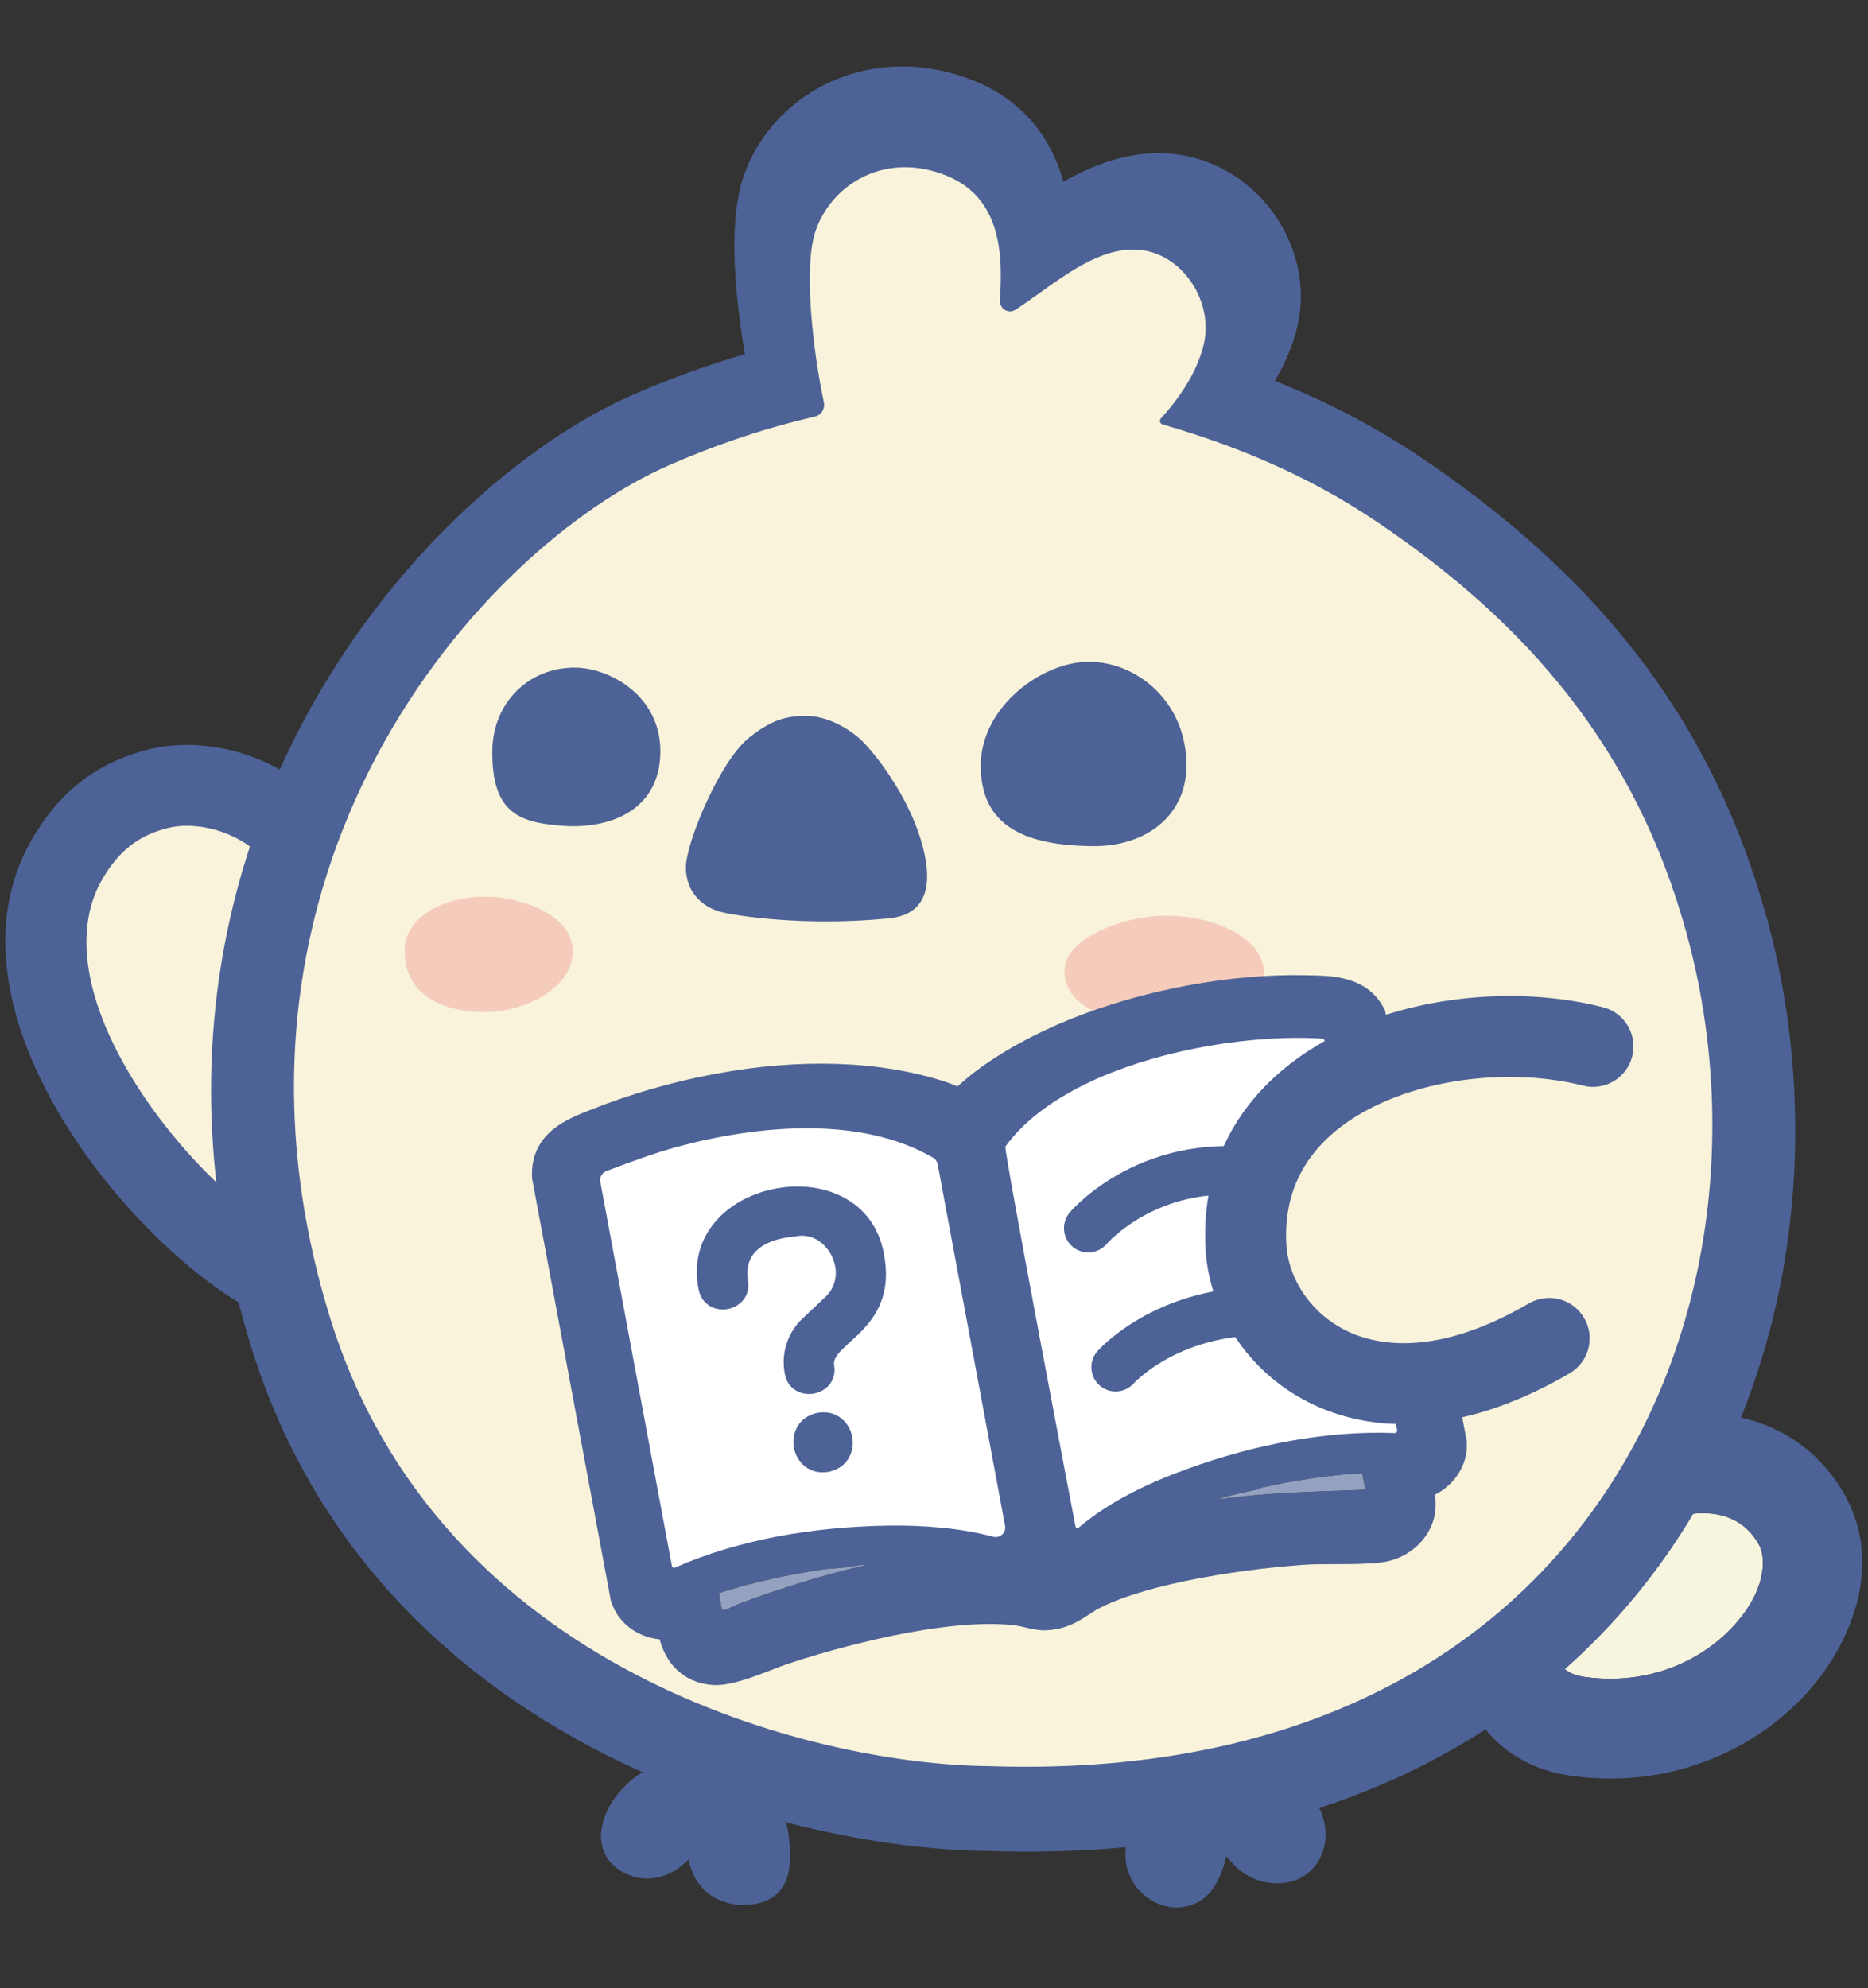
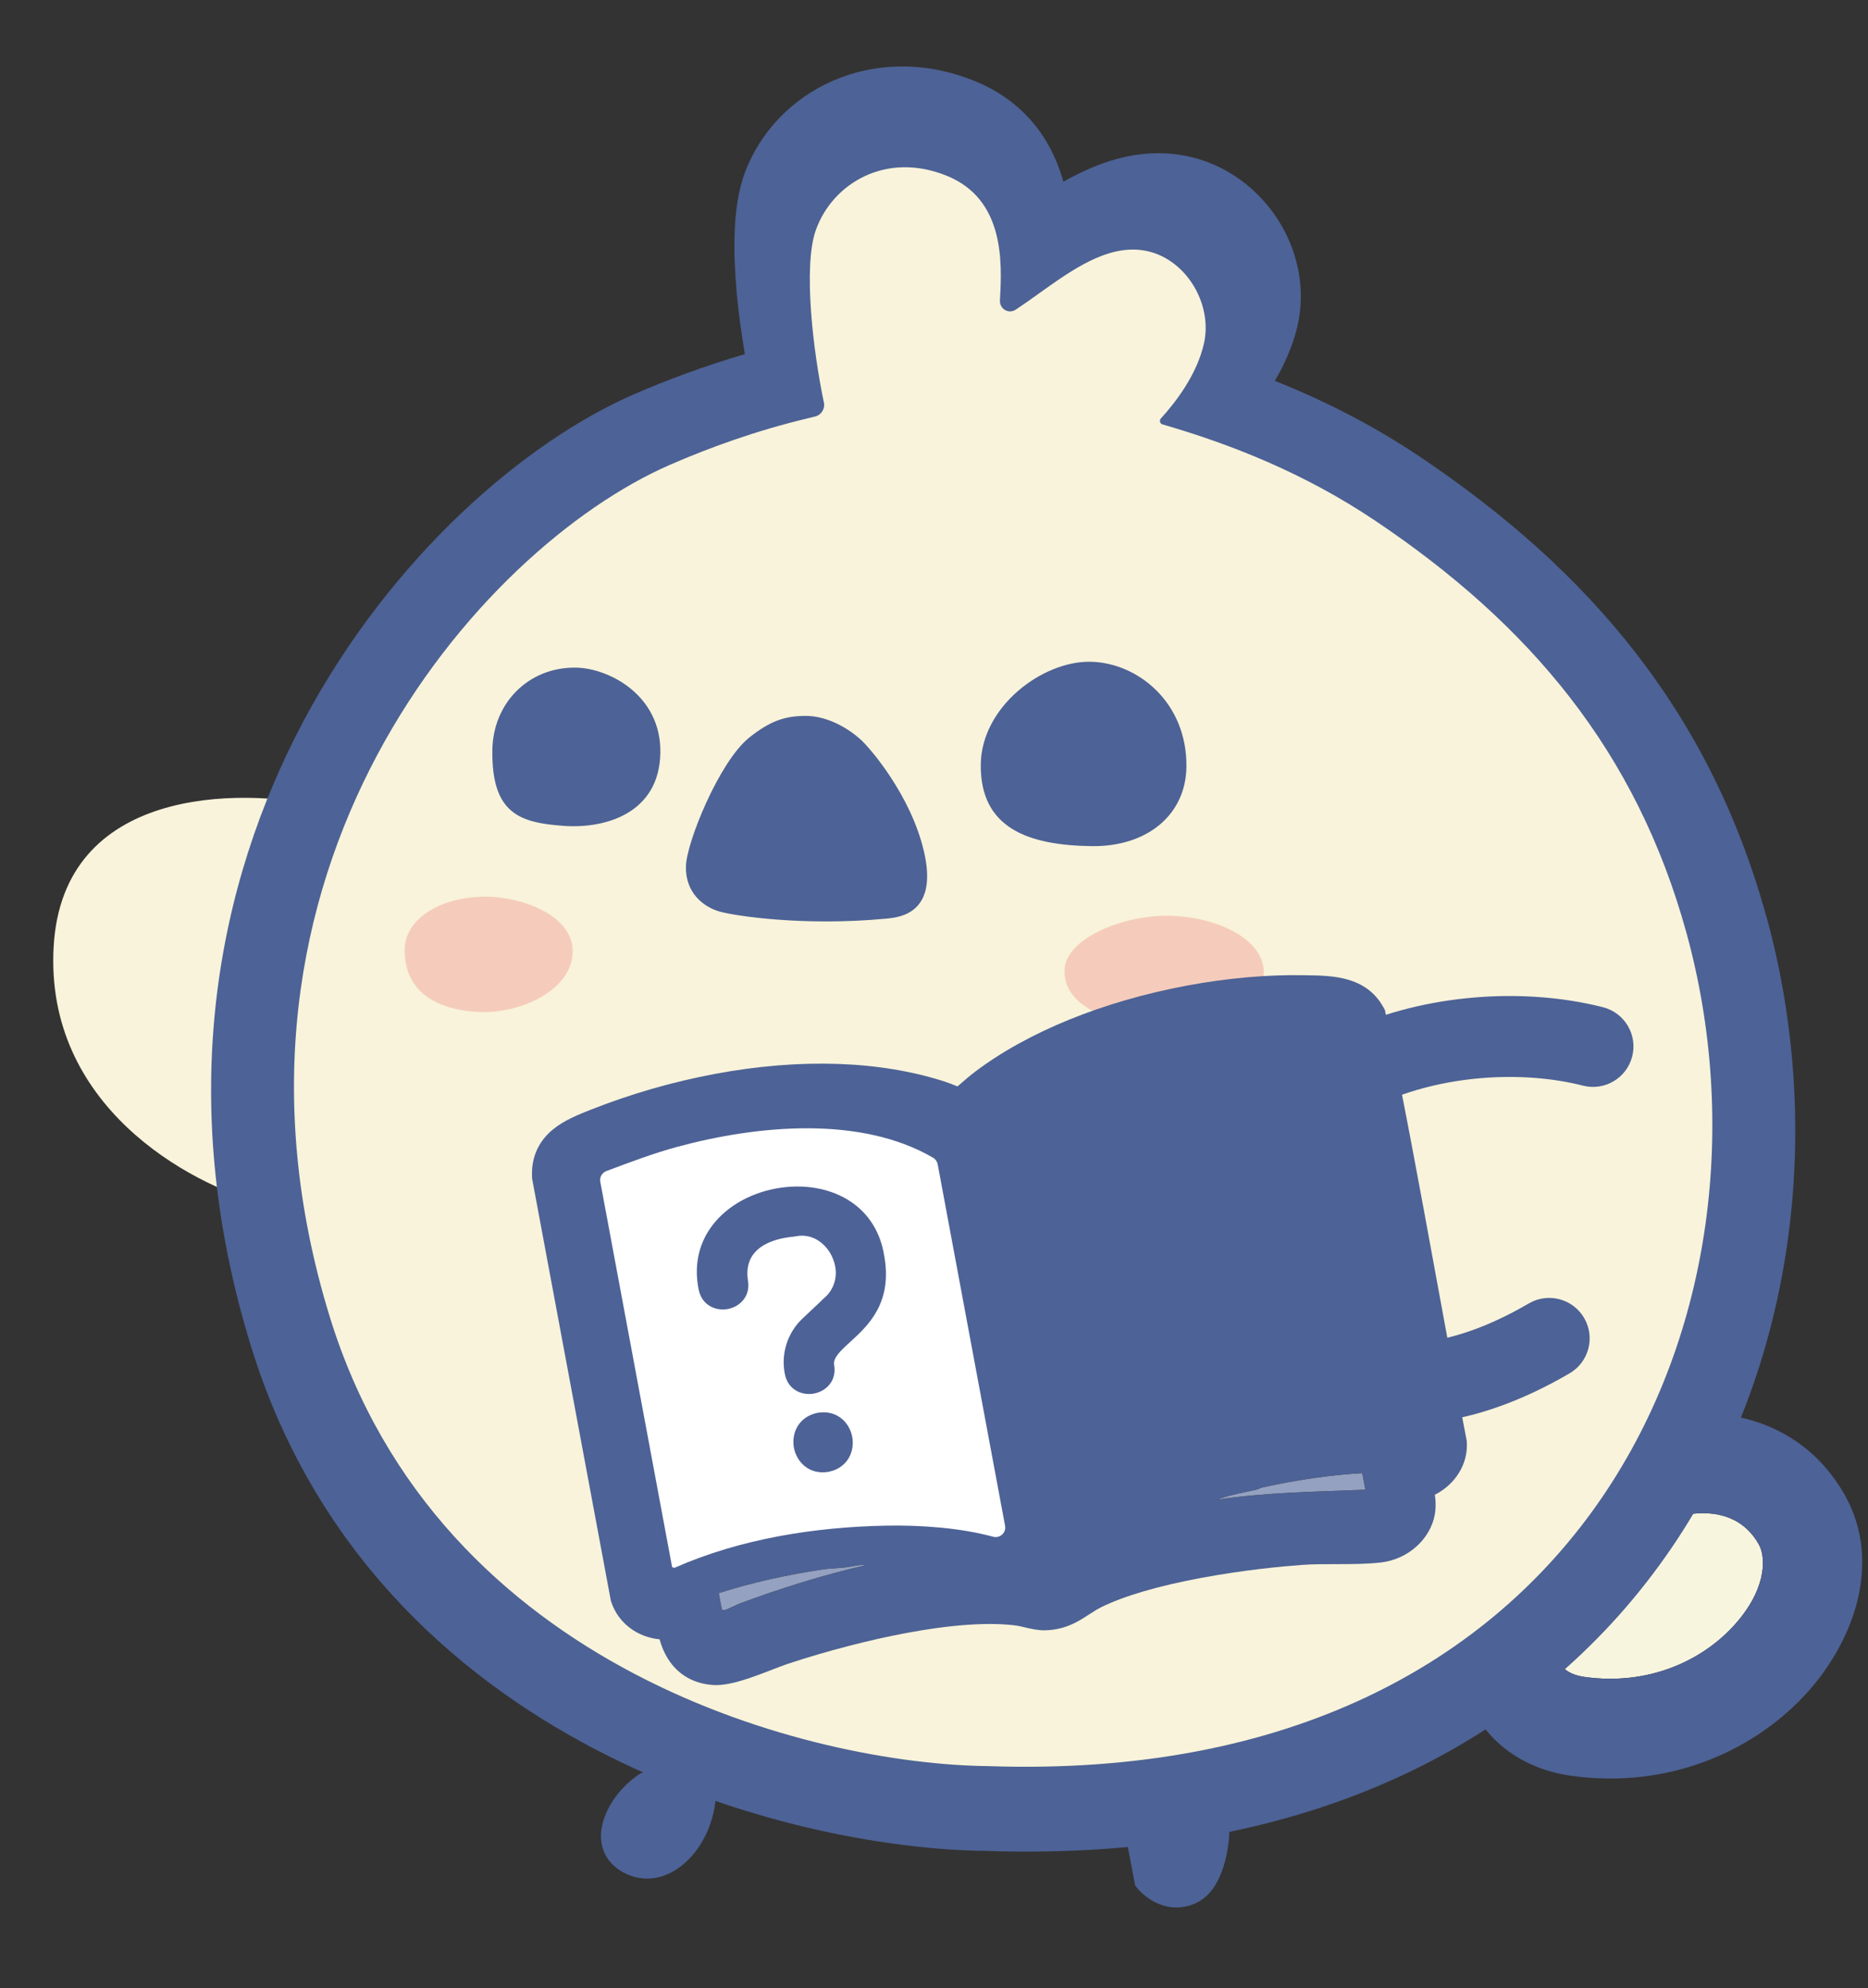
<svg xmlns="http://www.w3.org/2000/svg" width="156" height="166" viewBox="0 0 156 166" fill="none">
  <rect x="0" y="0" width="156" height="166" fill="#333333" stroke="none" />
  <g clip-path="url(#clip0_1770_21061)">
    <path fill-rule="evenodd" clip-rule="evenodd" d="M141.785 126.354C139.383 126.488 136.607 127.776 134.545 130.184C133.866 130.977 132.954 131.449 131.999 131.585C132.086 132.57 131.829 133.59 131.197 134.445C130.028 136.027 129.883 137.55 130.126 138.431C130.24 138.845 130.438 139.149 130.708 139.379C130.977 139.61 131.472 139.895 132.362 140.017C137.622 140.737 141.974 138.703 144.615 135.922C147.484 132.9 147.543 130.124 146.878 128.941C145.846 127.103 144.078 126.226 141.785 126.354Z" fill="#F8F5DF" />
    <path fill-rule="evenodd" clip-rule="evenodd" d="M141.785 126.353C139.383 126.487 136.607 127.775 134.545 130.183C133.866 130.977 132.954 131.449 131.999 131.585C132.086 132.57 131.828 133.589 131.197 134.444C130.027 136.027 129.883 137.55 130.125 138.43C130.24 138.845 130.438 139.149 130.707 139.379C130.977 139.609 131.471 139.894 132.361 140.016C137.622 140.737 141.974 138.703 144.615 135.922C147.484 132.9 147.543 130.124 146.878 128.94C145.845 127.103 144.078 126.226 141.785 126.353ZM127.304 127.83C126.252 127.981 125.257 128.538 124.572 129.466C122.158 132.733 121.122 136.874 122.165 140.661C123.276 144.693 126.571 147.632 131.25 148.272C139.312 149.377 146.244 146.253 150.582 141.685C154.69 137.358 157.303 130.593 154.066 124.832C151.239 119.803 146.225 117.761 141.329 118.034C136.542 118.301 131.721 120.733 128.293 124.737C127.532 125.626 127.209 126.746 127.304 127.83Z" fill="#4D6296" />
    <path d="M4.481 79.023C3.717 92.293 15.753 98.876 22.059 100.52L24.58 83.931L27.1 67.343C19.879 65.707 5.246 65.754 4.481 79.023Z" fill="#F8F3DA" />
    <path fill-rule="evenodd" clip-rule="evenodd" d="M147.519 76.558C142.823 59.481 132.747 47.648 118.6 38.147C114.538 35.419 110.433 33.383 106.463 31.795C107.24 30.478 107.925 28.983 108.322 27.361C109.926 20.799 105.213 13.848 98.364 12.902C95.349 12.488 92.663 13.299 90.56 14.27C89.96 14.549 89.369 14.853 88.803 15.174C88.778 15.098 88.761 15.013 88.736 14.937C87.773 11.627 85.518 8.341 81.118 6.652C72.832 3.46 64.808 7.547 62.224 14.363C61.608 15.993 61.413 17.826 61.354 19.372C61.295 21.01 61.371 22.758 61.523 24.448C61.684 26.187 61.928 27.944 62.207 29.566C58.812 30.562 55.687 31.728 52.908 32.935C34.843 40.824 8.255 71.06 20.941 112.343C26.101 129.142 37.571 139.691 49.606 146C61.548 152.258 74.2 154.454 82.367 154.539C110.002 155.485 128.896 144.902 139.563 129.286C150.12 113.821 152.291 93.889 147.527 76.55L147.519 76.558ZM133.549 125.19C124.462 138.5 108.068 148.154 82.579 147.267H82.536H82.494C75.324 147.191 63.803 145.232 52.993 139.556C42.25 133.923 32.368 124.733 27.909 110.207C16.524 73.172 40.417 46.331 55.839 39.599C58.314 38.518 61.05 37.488 64.015 36.609C65.18 39.734 66.827 42.429 69.048 44.489C72.038 47.268 75.737 48.603 79.69 48.611C86.869 48.62 94.487 44.304 101.506 37.707C105.796 39.245 110.213 41.297 114.538 44.194C127.561 52.935 136.353 63.434 140.492 78.492C144.765 94.05 142.73 111.727 133.541 125.19H133.549Z" fill="#4D6296" />
-     <path d="M12.417 62.569C16.669 61.506 23.193 62.55 27.709 67.855L27.924 68.11L28.03 68.248C29.09 69.686 28.847 71.72 27.448 72.864C26.049 74.009 24.008 73.845 22.808 72.521L22.694 72.389L22.439 72.09C19.774 69.084 16.073 68.619 14.057 69.123C11.886 69.666 10.275 70.706 8.871 72.874L8.593 73.323C5.848 77.947 7.365 84.487 11.766 91.17C13.875 94.372 16.471 97.312 19.04 99.623C21.659 101.981 24.036 103.491 25.656 104.081C27.41 104.719 28.314 106.657 27.676 108.411C27.038 110.164 25.1 111.068 23.346 110.431C20.567 109.42 17.441 107.273 14.52 104.645C11.549 101.971 8.567 98.597 6.122 94.885C1.417 87.74 -2.072 78.051 2.783 69.873L3.008 69.503C5.361 65.725 8.46 63.559 12.417 62.569Z" fill="#4D6296" />
    <path fill-rule="evenodd" clip-rule="evenodd" d="M53.178 148.274C53.965 147.632 55.387 147.814 56.386 147.383L59.796 149.59L59.794 149.691C59.674 154.317 55.716 158.383 51.951 156.28C48.792 154.401 50.304 150.349 53.178 148.274Z" fill="#4D6296" />
-     <path fill-rule="evenodd" clip-rule="evenodd" d="M61.908 159.059C57.211 158.74 56.367 153.865 58.533 149.684L62.57 149.233L62.632 149.313C63.457 150.376 65.35 151.304 65.751 152.55C66.195 155.246 66.485 159.059 61.908 159.059Z" fill="#4D6296" />
-     <path fill-rule="evenodd" clip-rule="evenodd" d="M94.106 153.776C94.311 152.872 97.004 148.433 97.48 147.562L101.173 147.231L101.228 147.305C103.159 149.91 103.065 154.825 101.478 157.411C100.776 158.555 99.81 159.076 98.725 159.229C97.019 159.47 95.486 158.395 94.795 157.411C94.151 156.495 93.775 155.234 94.106 153.776Z" fill="#4D6296" />
-     <path fill-rule="evenodd" clip-rule="evenodd" d="M109.287 156.345C107.663 157.734 104.738 157.524 103.006 155.656C100.445 152.894 98.9 150.701 98.414 148.119L101.529 145.213L101.618 145.236C102.809 145.536 105.327 147.249 107.896 148.641C111.088 150.37 111.556 154.405 109.287 156.345Z" fill="#4D6296" />
+     <path fill-rule="evenodd" clip-rule="evenodd" d="M94.106 153.776C94.311 152.872 97.004 148.433 97.48 147.562L101.173 147.231L101.228 147.305C103.159 149.91 103.065 154.825 101.478 157.411C100.776 158.555 99.81 159.076 98.725 159.229C97.019 159.47 95.486 158.395 94.795 157.411Z" fill="#4D6296" />
    <path d="M68.13 19.215C69.518 15.305 74.006 12.6 79.098 14.689C83.873 16.648 83.697 21.841 83.506 25.051C83.461 25.796 84.218 26.255 84.841 25.844C85.473 25.427 86.115 24.967 86.768 24.5C89.51 22.539 92.427 20.453 95.444 20.898C98.918 21.409 101.325 25.285 100.538 28.707C99.946 31.283 98.206 33.561 96.946 34.94C96.796 35.104 96.869 35.371 97.083 35.434C102.708 37.067 108.849 39.448 114.848 43.475C127.725 52.12 136.664 62.699 140.849 77.925C149.418 109.094 132.882 149.201 82.514 147.458C67.985 147.309 36.647 139.59 27.527 109.906C16.127 72.8 40.044 45.753 55.915 38.824C59.265 37.361 63.122 35.969 67.397 34.94C67.474 34.921 67.759 34.852 68.072 34.776C68.596 34.648 68.915 34.125 68.803 33.598C67.92 29.433 67.049 22.26 68.13 19.215Z" fill="#F8F3DA" />
    <path d="M105.543 81.24C105.515 83.385 102.194 85.958 97.456 85.746C92.261 85.513 88.856 83.895 88.894 81.017C88.929 78.425 93.667 76.407 97.58 76.46C101.493 76.512 105.582 78.343 105.543 81.24Z" fill="#F5CCBB" />
    <path d="M47.826 79.455C47.782 82.761 43.315 84.662 39.981 84.495C36.325 84.311 33.749 82.708 33.795 79.266C33.829 76.731 36.786 74.814 40.73 74.867C43.484 74.904 47.868 76.376 47.826 79.455Z" fill="#F5CCBB" />
    <path d="M71.818 61.697C70.501 60.537 68.843 59.795 67.376 59.775C66.49 59.764 65.719 59.864 64.947 60.151C64.179 60.437 63.436 60.896 62.592 61.565C61.935 62.087 61.284 62.909 60.683 63.845C60.077 64.788 59.502 65.878 59.005 66.962C58.508 68.046 58.084 69.133 57.782 70.073C57.485 70.998 57.289 71.828 57.282 72.378C57.253 74.546 58.736 75.73 60.118 76.115C61.418 76.476 67.143 77.341 73.908 76.708L73.96 76.703C74.57 76.647 75.688 76.543 76.491 75.769C77.359 74.933 77.723 73.478 77.149 71.041C76.603 68.727 75.486 66.584 74.409 64.936C73.336 63.292 72.278 62.102 71.818 61.697Z" fill="#4D6296" />
    <path d="M99.079 64.039C99.026 68.021 95.814 70.708 91.17 70.646C85.873 70.575 81.835 69.153 81.907 63.808C81.972 58.996 87.048 55.198 91.03 55.252C95.011 55.305 99.152 58.659 99.079 64.039Z" fill="#4D6296" />
    <path d="M55.148 62.826C55.079 67.969 50.453 69.194 47.12 68.957C43.465 68.698 41.045 67.991 41.117 62.637C41.17 58.693 44.141 55.689 48.086 55.742C50.84 55.779 55.212 58.036 55.148 62.826Z" fill="#4D6296" />
    <path d="M88.222 136.022C87.914 136.08 87.594 136.113 87.266 136.12C86.696 136.133 86.117 135.998 85.558 135.866C85.316 135.809 85.065 135.75 84.905 135.728C82.688 135.421 79.508 135.632 75.707 136.341C72.6 136.92 68.999 137.856 65.826 138.907C65.49 139.018 65.029 139.196 64.541 139.384C63.345 139.847 61.99 140.372 60.824 140.589C60.318 140.683 59.881 140.714 59.485 140.683C57.888 140.556 56.61 139.805 55.791 138.511C55.487 138.03 55.251 137.487 55.083 136.872C53.224 136.691 51.641 135.524 51.052 133.767L51.014 133.65L44.436 98.396L44.43 98.27C44.363 96.647 44.949 95.314 46.172 94.306C47.111 93.534 48.308 93.06 49.364 92.643C52.705 91.324 56.19 90.32 59.724 89.662C66.841 88.335 73.463 88.555 78.874 90.299C79.212 90.409 79.521 90.532 79.82 90.651C79.868 90.67 79.915 90.689 79.962 90.708C80.067 90.619 80.173 90.527 80.281 90.433C80.635 90.126 81.002 89.808 81.407 89.502C85.818 86.159 92.118 83.597 99.145 82.286C102.471 81.666 105.832 81.368 108.864 81.424C108.98 81.427 109.097 81.429 109.214 81.43C111.269 81.461 114.084 81.504 115.524 84.09L115.654 84.323L115.709 84.585C117.23 91.843 118.588 99.264 119.902 106.44C120.728 110.953 121.583 115.621 122.469 120.196L122.491 120.313L122.498 120.433C122.599 122.261 121.512 123.949 119.829 124.799C119.885 125.197 119.913 125.624 119.873 126.083C119.687 128.167 117.934 129.981 115.702 130.397C115.591 130.418 115.477 130.436 115.364 130.45C114.171 130.593 112.843 130.593 111.559 130.594C110.56 130.594 109.616 130.594 108.758 130.657C107.155 130.774 103.926 131.07 100.315 131.744C96.704 132.417 93.893 133.246 91.993 134.176C91.634 134.351 91.307 134.564 90.96 134.79C90.23 135.266 89.403 135.804 88.222 136.024L88.222 136.022Z" fill="#4D6296" />
    <path d="M117.816 123.586C117.933 124.361 118.192 125.131 118.121 125.926C117.997 127.325 116.704 128.513 115.154 128.7C113.197 128.936 110.706 128.748 108.633 128.899C103.608 129.266 95.687 130.407 91.221 132.593C89.776 133.3 88.993 134.318 87.228 134.36C86.661 134.373 85.771 134.071 85.148 133.985C79.614 133.216 70.637 135.459 65.274 137.236C63.832 137.714 60.995 139.037 59.627 138.928C57.331 138.747 56.693 136.796 56.551 135.01C54.871 135.457 53.216 134.679 52.723 133.209L46.191 98.199C46.094 95.858 47.953 95.097 50.013 94.282C58.584 90.894 69.606 89.162 78.336 91.975C79.001 92.189 79.648 92.519 80.311 92.686C81.052 92.14 81.722 91.471 82.471 90.905C89.243 85.774 100.265 83.026 108.833 83.185C110.824 83.223 112.982 83.142 113.987 84.946C116.458 96.745 118.447 108.681 120.741 120.53C120.826 122.048 119.505 123.4 117.815 123.586L117.816 123.586Z" fill="#4D6296" />
    <path d="M60.029 133.016L60.279 134.357C60.357 134.426 60.391 134.454 60.498 134.436C60.716 134.399 61.478 133.995 61.786 133.88C65.224 132.598 68.732 131.506 72.311 130.681C71.727 130.613 71.169 130.799 70.599 130.865C69.987 130.936 69.267 130.952 68.665 131.044C65.747 131.486 62.832 132.115 60.03 133.016L60.029 133.016Z" fill="black" />
    <path d="M113.765 122.998C110.968 123.153 108.175 123.589 105.432 124.189C105.249 124.23 105.097 124.338 104.932 124.375C103.829 124.625 102.694 124.811 101.641 125.213C105.744 124.596 109.898 124.551 114.023 124.382L113.765 122.998Z" fill="black" />
    <path d="M113.765 122.998L114.023 124.382C109.898 124.551 105.744 124.596 101.641 125.213C102.694 124.811 103.829 124.625 104.932 124.375C105.097 124.337 105.249 124.229 105.432 124.189C108.175 123.589 110.968 123.153 113.765 122.998Z" fill="#94A1C0" />
    <path d="M60.026 133.016C62.828 132.116 65.743 131.486 68.661 131.044C69.263 130.953 69.983 130.937 70.595 130.866C71.165 130.8 71.723 130.613 72.307 130.682C68.728 131.508 65.22 132.6 61.782 133.881C61.474 133.996 60.712 134.399 60.494 134.436C60.387 134.455 60.353 134.425 60.276 134.358L60.026 133.016L60.026 133.016Z" fill="#94A1C0" />
    <path d="M83.935 127.386C84.046 127.98 83.495 128.467 82.917 128.303C82.912 128.302 82.908 128.301 82.903 128.299C80.218 127.565 76.888 127.329 74.066 127.38C68.071 127.487 61.846 128.47 56.346 130.894C56.28 130.924 56.132 130.854 56.125 130.82L50.132 98.677C50.06 98.29 50.275 97.91 50.64 97.774C52.603 97.042 54.559 96.294 56.591 95.745C63.291 93.935 71.892 93.142 77.919 96.66C78.123 96.779 78.265 96.98 78.308 97.211L83.934 127.385L83.935 127.386Z" fill="white" />
-     <path d="M110.612 86.879L116.678 119.411C116.7 119.532 116.611 119.645 116.488 119.649C110.73 119.42 104.673 120.645 99.264 122.603C96.098 123.735 92.82 125.267 90.274 127.39C90.267 127.395 90.059 127.601 89.93 127.583C89.825 127.568 89.794 127.33 89.791 127.317C89.742 127.06 83.785 95.894 83.962 95.727C88.943 88.865 102.373 86.208 110.416 86.715C110.512 86.716 110.595 86.784 110.612 86.879Z" fill="white" />
    <path d="M93.878 97.791C96.783 96.265 101.029 95.038 106.429 96.072L106.557 96.097L106.608 96.108C107.676 96.347 108.364 97.396 108.151 98.476C107.938 99.556 106.903 100.265 105.824 100.08L105.773 100.07L105.567 100.031C101.257 99.23 97.974 100.214 95.761 101.376C94.627 101.972 93.769 102.619 93.201 103.108C92.919 103.352 92.711 103.554 92.581 103.688C92.515 103.755 92.47 103.804 92.444 103.833C92.431 103.847 92.423 103.856 92.42 103.86C92.418 103.861 92.418 103.862 92.419 103.86C92.42 103.86 92.421 103.859 92.422 103.857C92.422 103.857 92.423 103.856 92.424 103.855L92.425 103.854C91.703 104.707 90.427 104.814 89.573 104.093C88.719 103.371 88.611 102.094 89.332 101.239L90.847 102.518C89.332 101.239 89.333 101.238 89.334 101.238C89.334 101.237 89.335 101.236 89.335 101.236C89.336 101.235 89.338 101.233 89.339 101.232C89.341 101.229 89.344 101.226 89.347 101.222C89.354 101.215 89.361 101.206 89.37 101.195C89.388 101.174 89.412 101.148 89.441 101.115C89.5 101.051 89.58 100.965 89.682 100.86C89.886 100.651 90.178 100.367 90.557 100.041C91.314 99.388 92.425 98.555 93.878 97.791Z" fill="#4D6296" />
    <path d="M96.115 109.586C98.996 108.133 103.231 106.917 108.731 107.687C109.839 107.842 110.611 108.865 110.456 109.973C110.301 111.08 109.278 111.853 108.17 111.698C103.588 111.056 100.18 112.071 97.939 113.202C96.81 113.772 95.968 114.376 95.419 114.825C95.145 115.05 94.945 115.234 94.822 115.355C94.76 115.415 94.717 115.459 94.694 115.484C94.682 115.496 94.675 115.504 94.673 115.506C94.672 115.508 94.672 115.507 94.673 115.506C94.674 115.505 94.675 115.504 94.676 115.503C94.677 115.502 94.677 115.501 94.678 115.5L94.68 115.499C93.938 116.334 92.659 116.411 91.823 115.67C90.986 114.928 90.909 113.649 91.65 112.812L93.204 114.188C93.191 114.177 93.178 114.166 93.165 114.154C91.652 112.813 91.651 112.811 91.651 112.81C91.652 112.81 91.653 112.809 91.653 112.808C91.654 112.807 91.655 112.805 91.657 112.804C91.659 112.801 91.662 112.798 91.665 112.794C91.672 112.787 91.68 112.779 91.689 112.769C91.707 112.749 91.73 112.724 91.759 112.693C91.817 112.633 91.895 112.552 91.996 112.454C92.196 112.259 92.482 111.996 92.853 111.692C93.595 111.085 94.683 110.308 96.115 109.586Z" fill="#4D6296" />
    <path d="M69.189 122.888C67.591 123.158 66.527 122.081 66.302 120.877C66.078 119.674 66.681 118.286 68.27 117.961L68.285 117.958C69.883 117.688 70.947 118.765 71.171 119.969C71.396 121.173 70.793 122.56 69.204 122.885L69.197 122.887L69.19 122.888L69.189 122.888ZM67.979 116.351C66.96 116.541 65.795 116.038 65.543 114.71C65.204 113.037 65.767 111.267 67.011 110.096C67.011 110.096 68.085 109.084 68.612 108.588L68.606 108.58L68.904 108.313C69.625 107.669 70.2 106.373 69.448 104.843C68.995 103.921 67.945 102.944 66.473 103.218C66.445 103.224 66.415 103.229 66.386 103.236L66.359 103.242L66.331 103.245C66.053 103.27 65.782 103.306 65.526 103.354C63.934 103.651 62.11 104.506 62.459 106.893C62.697 108.219 61.794 109.104 60.779 109.294C59.762 109.483 58.599 108.98 58.344 107.653C57.971 105.812 58.292 104.069 59.272 102.616C60.425 100.905 62.437 99.673 64.79 99.234C67.144 98.795 69.459 99.22 71.149 100.398C72.586 101.399 73.512 102.908 73.829 104.764C74.579 108.775 72.506 110.668 70.993 112.05C70.114 112.852 69.578 113.374 69.659 113.951C69.897 115.277 68.995 116.162 67.98 116.351L67.979 116.351Z" fill="#4D6296" />
-     <path d="M108.434 96.259C102.229 104.336 110.453 114.127 118.631 117.594L139.631 94.023C132.759 89.325 116.906 85.228 108.434 96.259Z" fill="#F8F3DA" />
    <path d="M133.87 84.097C135.678 84.559 136.77 86.398 136.308 88.206C135.846 90.014 134.007 91.105 132.199 90.644C127.045 89.328 120.355 89.78 115.198 92.169C110.182 94.493 107.057 98.355 107.434 104.022L107.455 104.271C107.721 106.845 109.475 109.722 112.596 111.179C115.688 112.622 120.702 112.9 127.673 108.828C129.284 107.888 131.353 108.431 132.294 110.043C133.235 111.654 132.692 113.722 131.081 114.663C122.732 119.539 115.344 119.918 109.737 117.301C104.432 114.824 101.233 109.861 100.732 104.947L100.692 104.471C100.079 95.255 105.574 89.181 112.358 86.038C119.001 82.961 127.291 82.417 133.87 84.097Z" fill="#4D6296" />
  </g>
  <defs>
    <clipPath id="clip0_1770_21061">
      <rect width="156" height="166" fill="white" />
    </clipPath>
  </defs>
</svg>